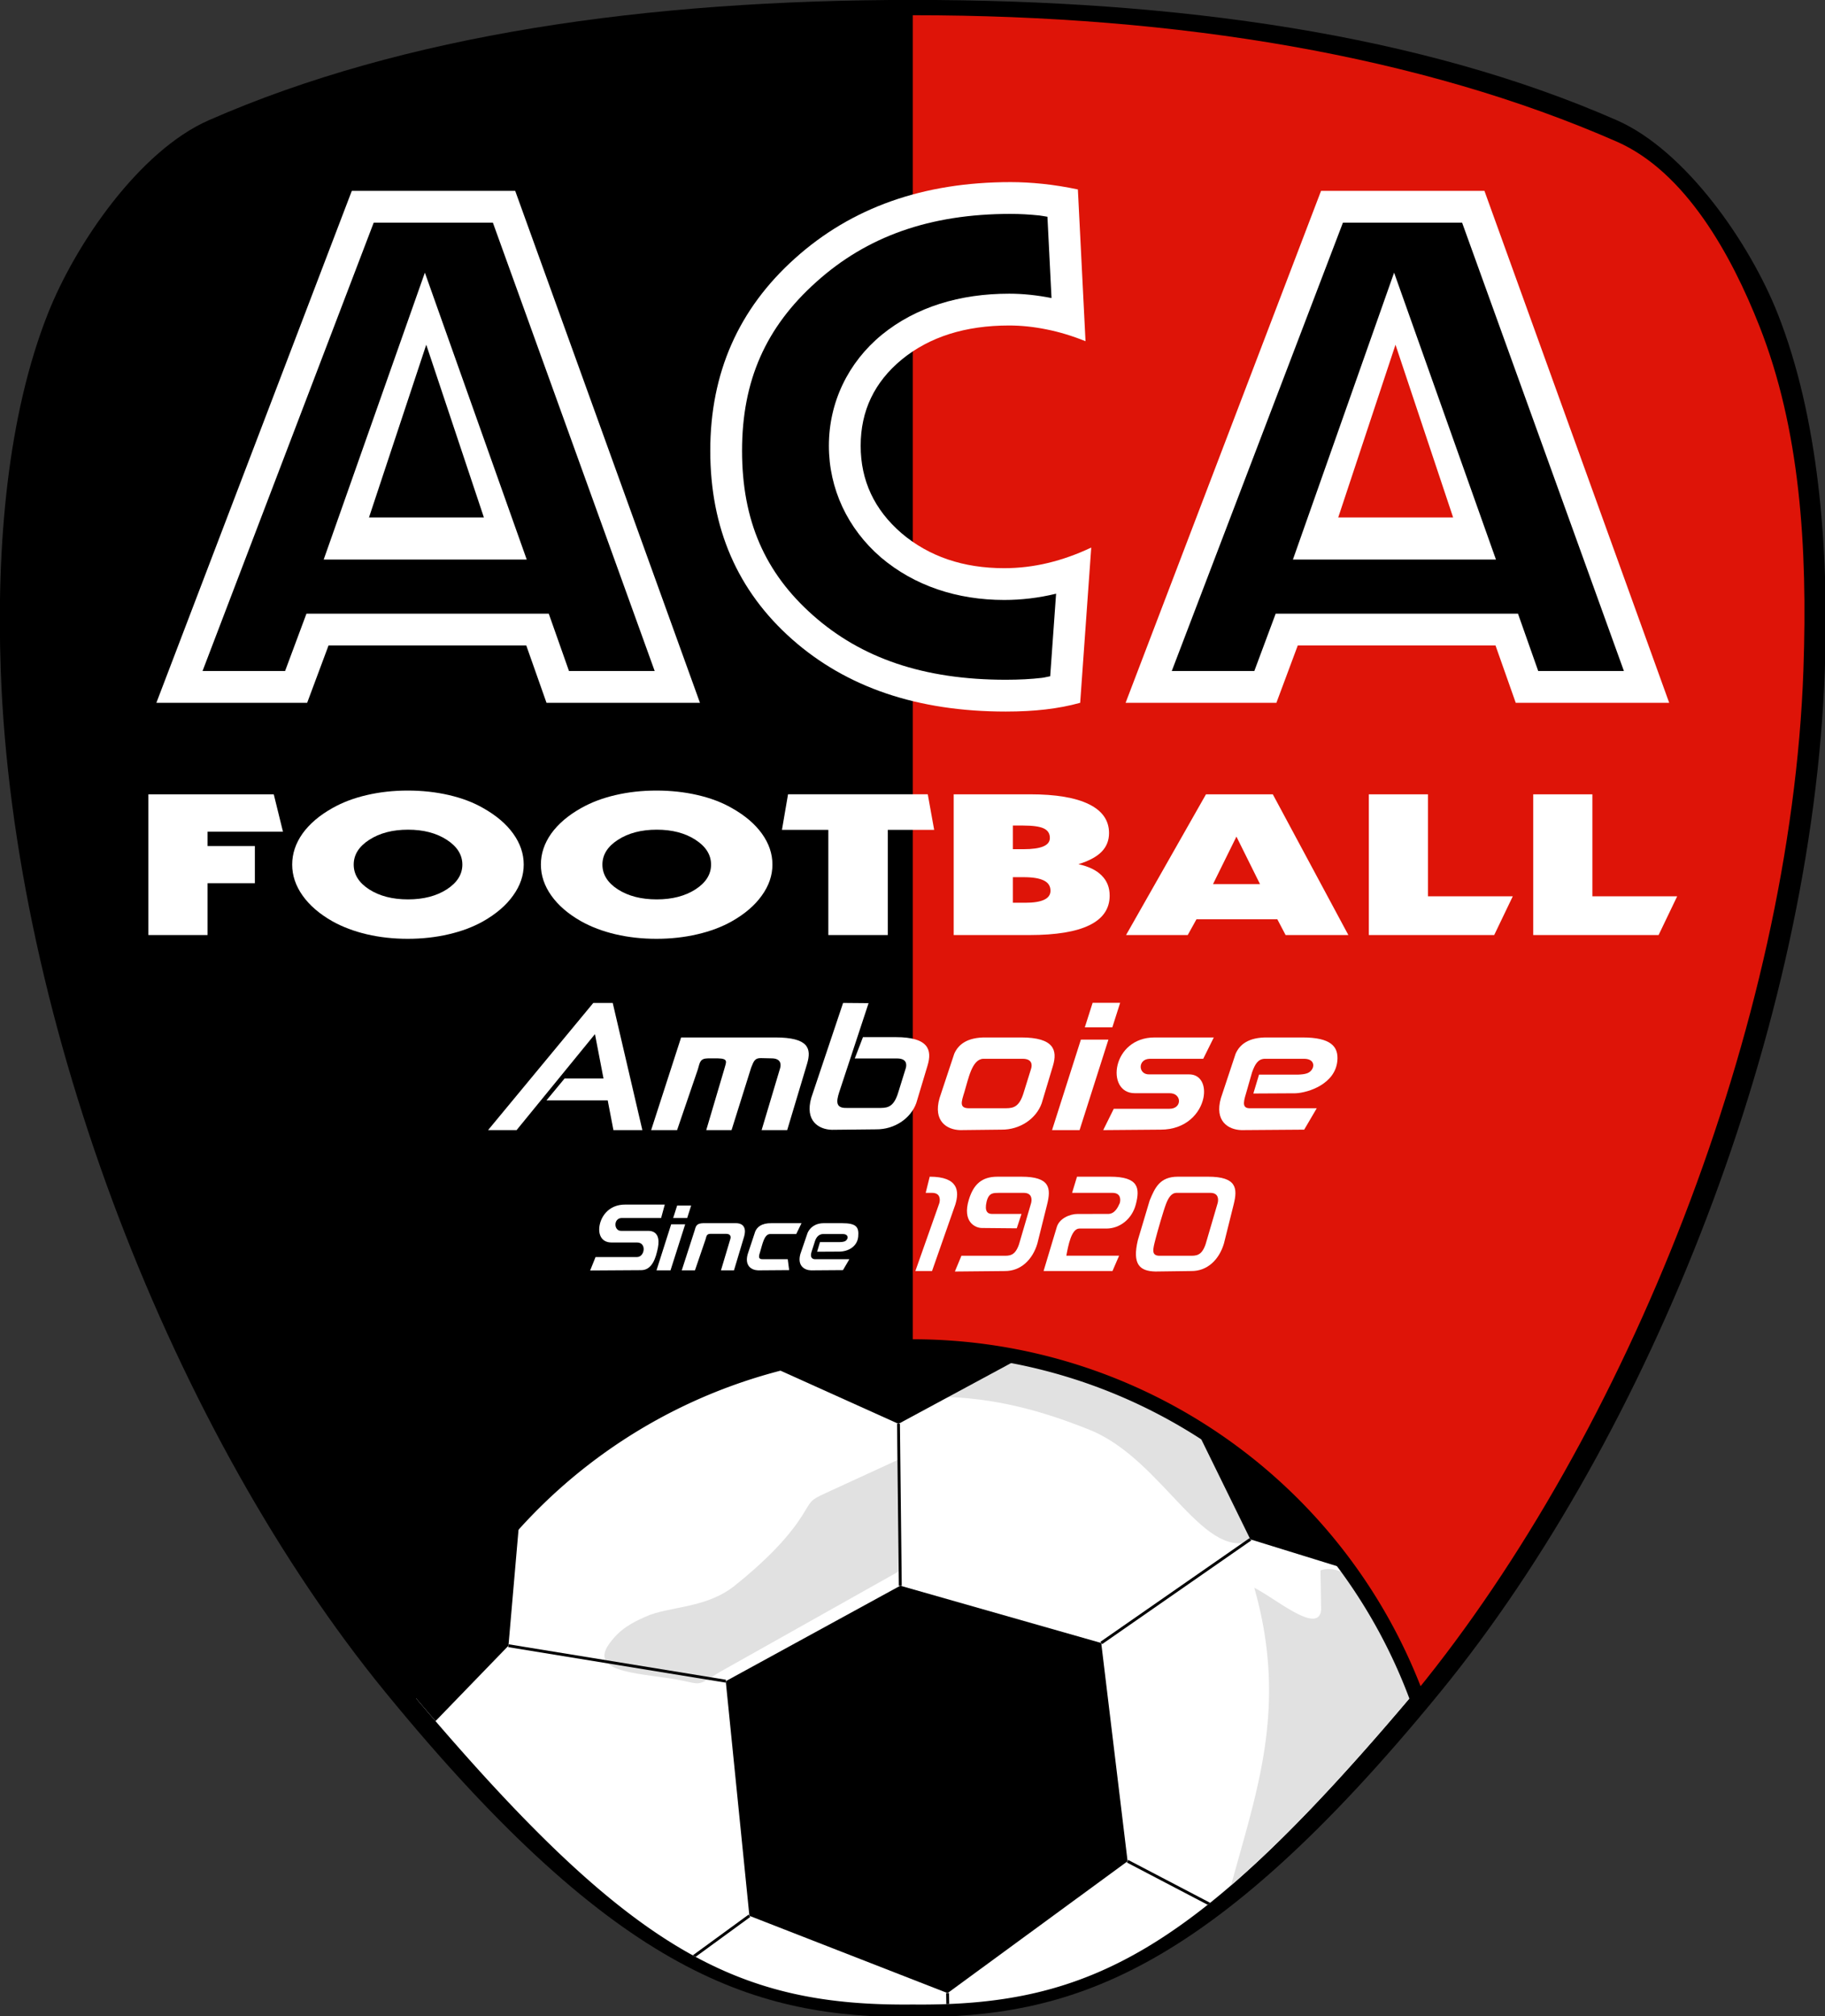
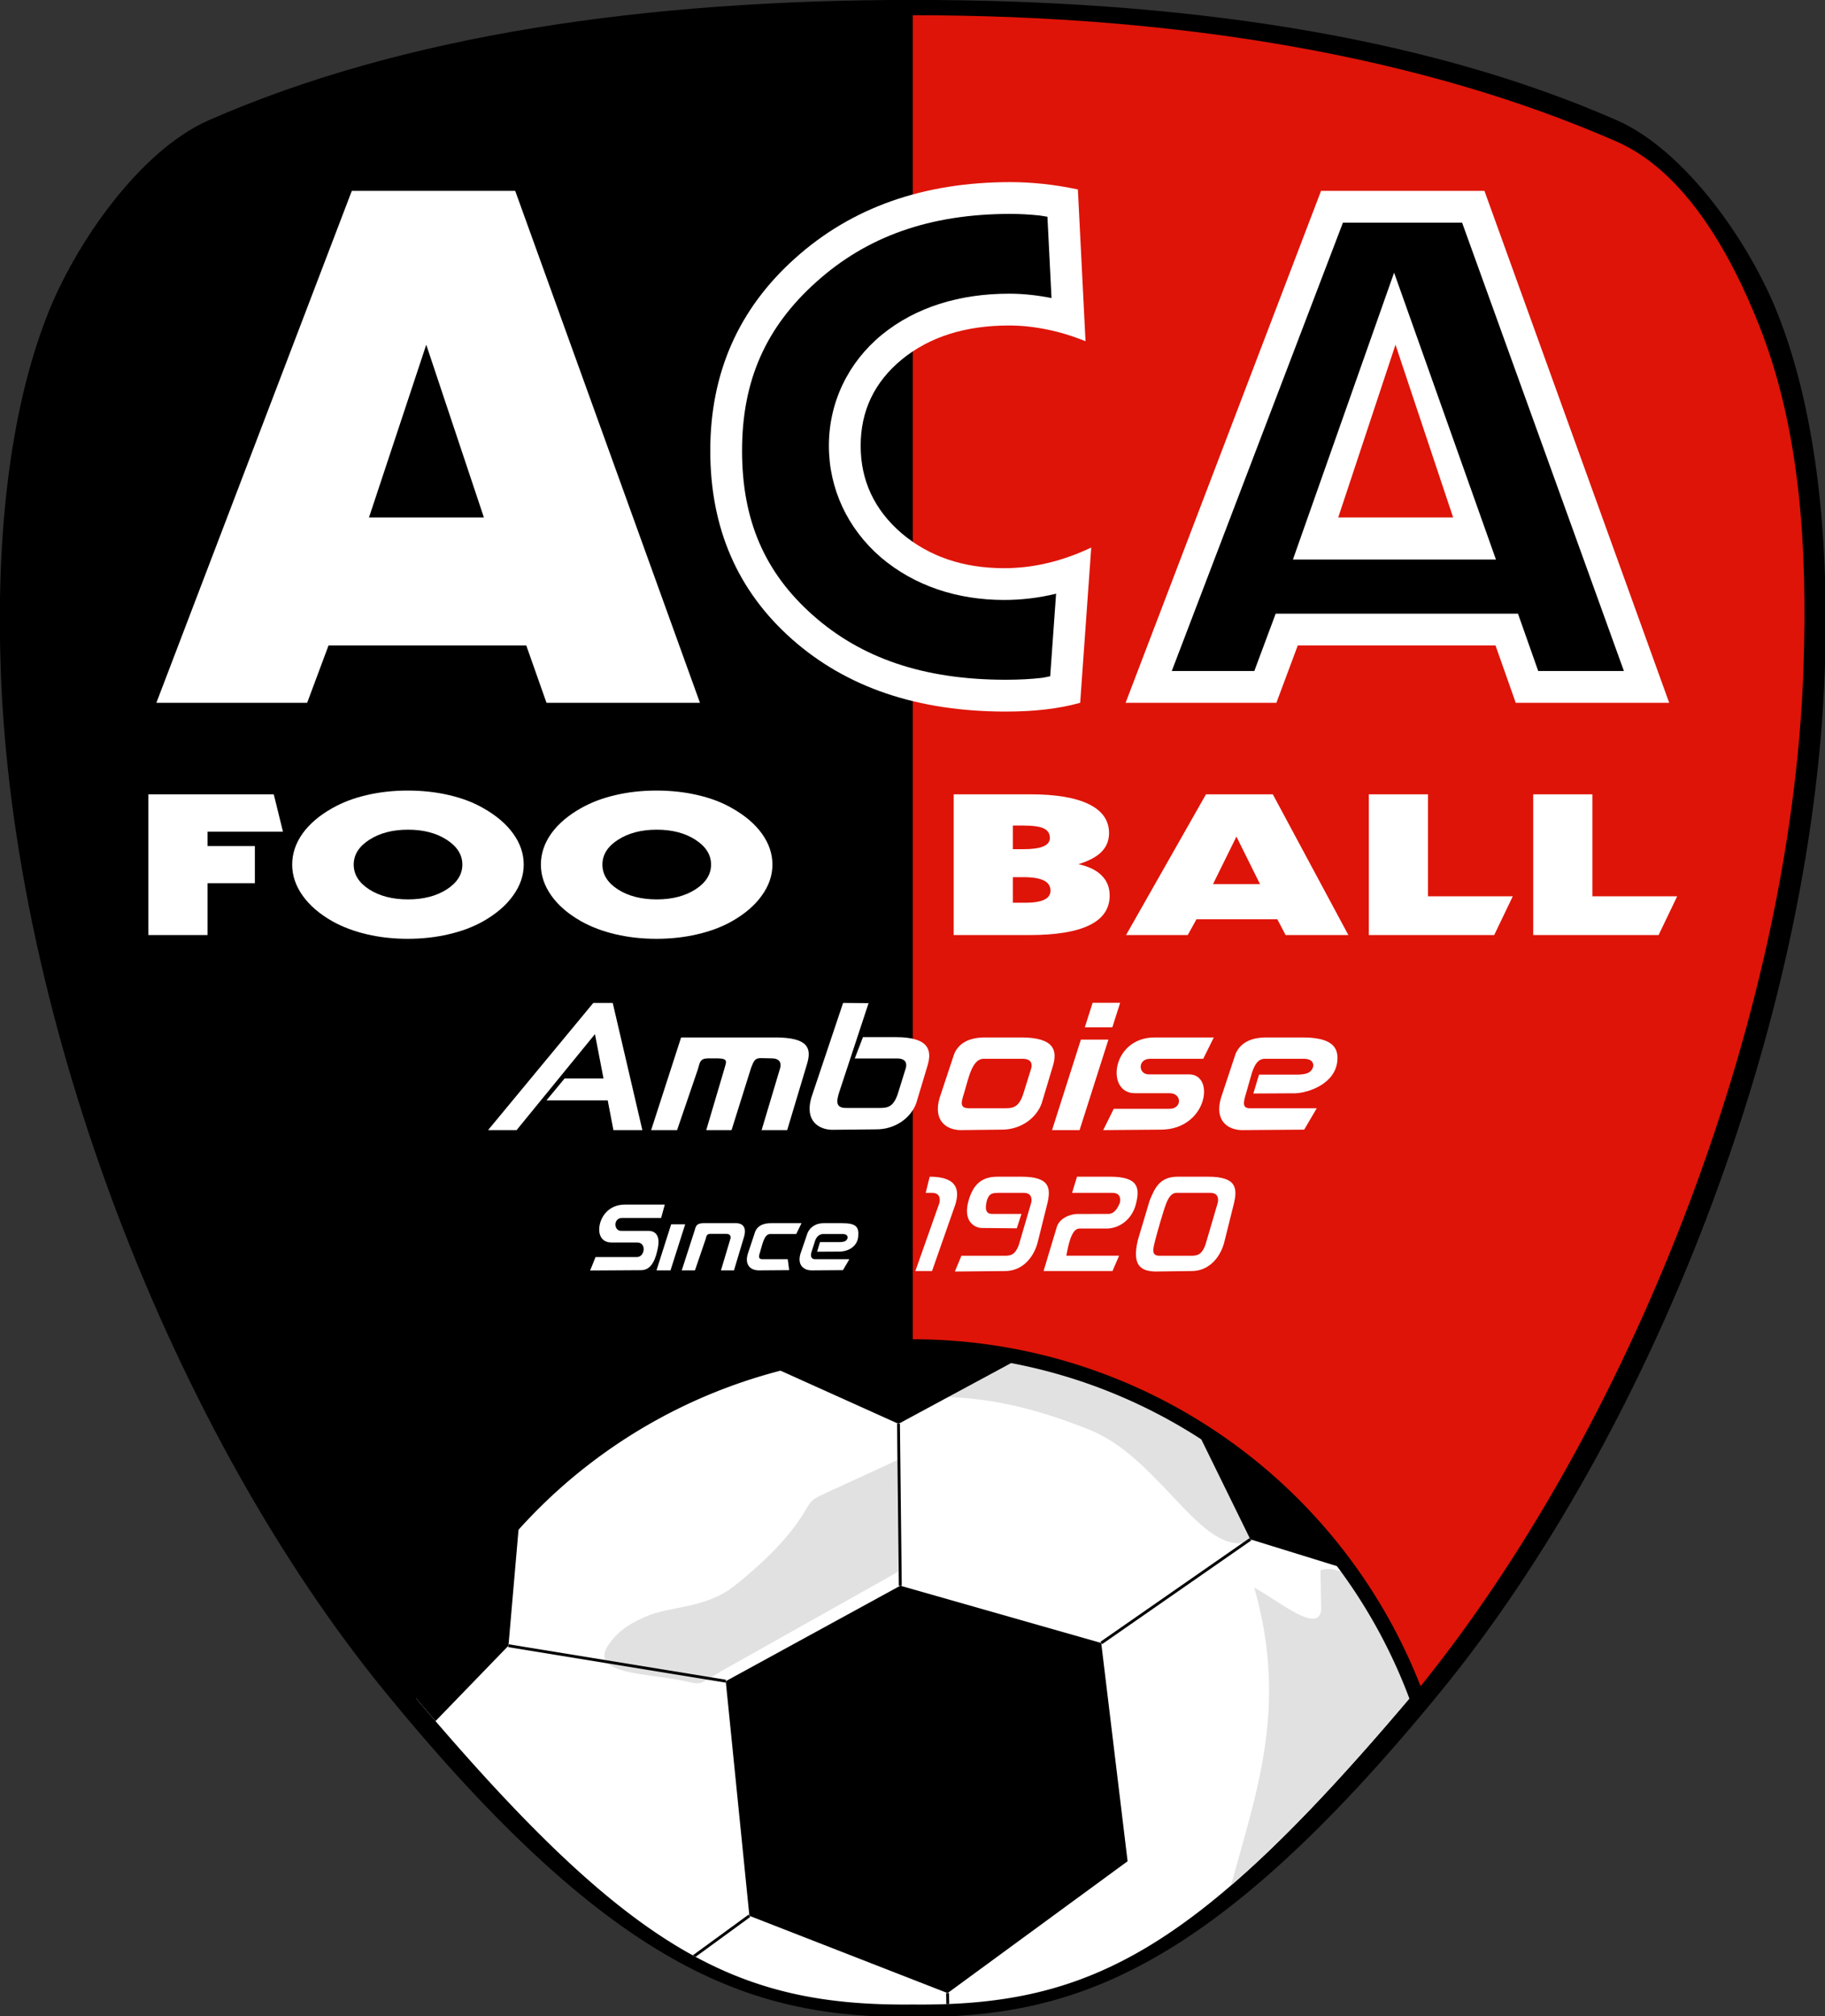
<svg xmlns="http://www.w3.org/2000/svg" xmlns:ns1="http://www.inkscape.org/namespaces/inkscape" xmlns:ns2="http://sodipodi.sourceforge.net/DTD/sodipodi-0.dtd" width="271.602" height="300" viewBox="0 0 167.676 185.208" version="1.1" id="svg5" xml:space="preserve" ns1:version="1.2 (dc2aeda, 2022-05-15)" ns2:docname="Logo AC Amboise.svg">
  <rect x="0" y="0" width="167.676" height="185.208" fill="#333333" stroke="none" />
  <ns2:namedview id="namedview7" pagecolor="#ffffff" bordercolor="#666666" borderopacity="1.0" ns1:showpageshadow="2" ns1:pageopacity="0.0" ns1:pagecheckerboard="0" ns1:deskcolor="#d1d1d1" ns1:document-units="mm" showgrid="false" ns1:zoom="0.4204826" ns1:cx="644.49753" ns1:cy="444.72708" ns1:window-width="1920" ns1:window-height="1080" ns1:window-x="0" ns1:window-y="0" ns1:window-maximized="0" ns1:current-layer="layer1" />
  <defs id="defs2" />
  <g ns1:label="Calque 1" ns1:groupmode="layer" id="layer1" transform="translate(-318.145,108.237)">
    <g id="g8563" transform="matrix(0.531,0,0,0.531,346.33,-94.54)" style="stroke-width:1.884">
      <path id="path6419" style="fill:#000000;stroke:none;stroke-width:0.188;stroke-linecap:butt;stroke-linejoin:miter;stroke-dasharray:none;stroke-opacity:1" d="m 104.856,-25.807 c -46.093,-0.005 -88.075,6.014 -121.801,20.808 -11.984,5.257 -23.067,21.338 -27.873,33.521 -6.968,17.665 -8.89,40.01 -8.133,61.565 2.152,61.325 30.105,132.276 66.538,176.83 40.462,49.48 64.457,56.257 91.269,56.231 26.813,0.025 50.807,-6.751 91.269,-56.231 C 232.559,222.363 260.511,151.412 262.664,90.087 263.42,68.532 261.498,46.186 254.531,28.522 249.725,16.339 238.641,0.258 226.658,-4.999 192.932,-19.793 150.95,-25.813 104.856,-25.807 Z" />
      <path style="fill:#de1408;fill-opacity:1;stroke:none;stroke-width:0.188;stroke-linecap:butt;stroke-linejoin:miter;stroke-dasharray:none;stroke-opacity:1" d="M 104.856,-23.161 V 266.917 h 87.036 C 228.326,222.363 256.807,151.412 258.96,90.087 259.716,68.531 258.323,48.303 251.355,30.639 246.55,18.456 238.641,3.962 226.658,-1.295 192.932,-16.089 150.95,-23.166 104.856,-23.161 Z" id="path6417" ns2:nodetypes="cccsssc" />
    </g>
    <g id="g8559" transform="matrix(0.531,0,0,0.531,346.33,-94.54)" style="stroke-width:1.884">
      <path id="path7345" style="fill:#ffffff;stroke:none;stroke-width:0.188;stroke-linecap:butt;stroke-linejoin:miter;stroke-dasharray:none;stroke-opacity:1" d="m 104.856,207.063 a 93.155,93.155 0 0 0 -86.937,59.757 c 37.489,44.51 55.798,54.468 86.938,54.14 31.143,0.327 49.453,-9.632 86.95,-54.154 a 93.155,93.155 0 0 0 -86.951,-59.743 z" />
      <path style="fill:#e1e1e1;fill-opacity:1;stroke:none;stroke-width:0.094;stroke-linecap:butt;stroke-linejoin:miter;stroke-dasharray:none;stroke-opacity:1" d="m 52.266,258.656 c 1.922,-2.743 4.128,-3.78 6.34,-4.783 4.065,-1.843 10.408,-1.361 15.426,-5.356 4.97,-3.963 9.181,-8.137 11.718,-12.183 1.621,-2.585 1.265,-2.573 4.082,-3.868 l 12.712,-5.846 v 19.355 l -31.035,17.439 c -3.911,2.382 -3.086,2.239 -6.592,1.504 -6.24,-1.294 -16.278,-1.084 -12.651,-6.262 z" id="path4908" ns2:nodetypes="sscscccccs" />
      <path style="fill:#e1e1e1;fill-opacity:1;stroke:none;stroke-width:0.094;stroke-linecap:butt;stroke-linejoin:miter;stroke-dasharray:none;stroke-opacity:1" d="m 164.39,240.303 c -8.914,5.082 -15.974,-13.562 -28.94,-18.756 -7.895,-3.163 -16.38,-5.657 -26.344,-5.716 l 13.459,-7.453 20.801,7.008 15.082,8.358 z" id="path4910" ns2:nodetypes="csccccc" />
      <path id="path5638" style="fill:#e1e1e1;fill-opacity:1;stroke:none;stroke-width:0.094;stroke-linecap:butt;stroke-linejoin:miter;stroke-dasharray:none;stroke-opacity:1" d="m 176.814,245.63 c -0.47,-0.003 -0.941,0.067 -1.411,0.235 l 0.111,6.785 c -0.381,4.495 -7.92,-1.968 -11.568,-3.782 5.896,20.714 0.325,35.381 -4.015,51.473 9.313,-8.027 19.556,-18.905 31.877,-33.534 a 93.155,93.155 0 0 0 -0.948,-2.242 l -2.108,-4.685 -5.258,-9.583 a 93.155,93.155 0 0 0 -2.207,-3.24 c -1.491,-0.674 -2.981,-1.416 -4.472,-1.427 z" />
      <path id="path7412" style="fill:#000000;stroke:none;stroke-width:0.188;stroke-linecap:butt;stroke-linejoin:miter;stroke-dasharray:none;stroke-opacity:1" d="m 104.856,205.881 a 94.337,94.337 0 0 0 -88.509,61.852 c 0.634,0.751 1.263,1.494 1.886,2.226 a 91.82,91.82 0 0 1 86.623,-61.561 91.82,91.82 0 0 1 86.623,61.563 c 0.635,-0.746 1.276,-1.502 1.922,-2.268 A 94.337,94.337 0 0 0 104.856,205.881 Z" />
      <g id="g8333" style="stroke-width:1.884">
        <g id="g8326" style="stroke-width:1.884">
          <path style="fill:#000000;stroke:none;stroke-width:0.499px;stroke-linecap:butt;stroke-linejoin:miter;stroke-opacity:1" d="m 102.698,248.512 -30.203,16.517 4.09,40.586 34.293,13.371 31.147,-22.81 -4.562,-37.754 z" id="path4138" />
        </g>
        <path style="fill:#000000;stroke:none;stroke-width:0.499px;stroke-linecap:butt;stroke-linejoin:miter;stroke-opacity:1" d="m 36.827,236.664 a 93.155,93.155 0 0 0 -18.907,30.156 c 1.486,1.764 2.931,3.454 4.358,5.111 L 34.898,258.894 Z" id="path8317" />
        <path style="fill:#000000;stroke:none;stroke-width:0.499px;stroke-linecap:butt;stroke-linejoin:miter;stroke-opacity:1" d="m 153.663,220.922 9.599,19.567 17.161,5.31 a 93.155,93.155 0 0 0 -26.761,-24.877 z" id="path8315" />
        <path style="fill:#000000;stroke:none;stroke-width:0.499px;stroke-linecap:butt;stroke-linejoin:miter;stroke-opacity:1" d="m 104.856,207.063 a 93.155,93.155 0 0 0 -24.818,3.381 l 22.344,10.067 21.33,-11.508 a 93.155,93.155 0 0 0 -18.857,-1.939 z" id="path4140" />
      </g>
      <path style="color:#000000;fill:#000000;stroke-width:1.884" d="m 102.633,220.508 -0.5,0.006 0.314,28.002 0.5,-0.006 z" id="path4146" />
      <path style="color:#000000;fill:#000000;stroke-width:1.884" d="m 163.119,240.283 -25.799,17.934 0.285,0.41 25.799,-17.932 z" id="path4148" />
      <path style="color:#000000;fill:#000000;stroke-width:1.884" d="m 111.129,318.983 -0.5,0.008 0.031,1.9 c 0.168,-0.006 0.332,-0.017 0.5,-0.024 z" id="path8343" />
      <path style="color:#000000;fill:#000000;stroke-width:1.884" d="m 76.438,305.414 -9.639,7.034 c 0.163,0.089 0.326,0.174 0.488,0.261 l 9.445,-6.893 z" id="path8341" />
-       <path style="color:#000000;fill:#000000;stroke-width:1.884" d="m 142.14,295.955 -0.23,0.443 13.972,7.309 c 0.141,-0.112 0.284,-0.228 0.425,-0.342 z" id="path4150" />
      <path style="color:#000000;fill:#000000;stroke-width:1.884;-inkscape-stroke:none" d="m 34.938,258.648 -0.08,0.492 37.598,6.135 0.08,-0.492 z" id="path4156" />
    </g>
    <g id="g8540" transform="matrix(0.531,0,0,0.531,346.33,-94.54)" style="stroke-width:1.884">
      <g id="g7338" style="stroke-width:1.884">
        <g id="g4136" transform="translate(-3.133)" style="fill:#ffffff;stroke-width:1.884">
          <path d="m -24.27,135.958 v -24.348 h 21.692 l 1.594,6.47 H -14.032 v 2.478 h 8.185 v 6.436 h -8.185 v 8.964 z" style="font-weight:bold;font-size:35px;line-height:1.25;font-family:'Geometr231 Hv BT';-inkscape-font-specification:'Geometr231 Hv BT Bold';white-space:pre;fill:#ffffff;stroke-width:0.499" id="path4103" />
          <path d="m 20.654,117.73 q -3.998,0 -6.699,1.746 -2.701,1.73 -2.701,4.291 0,2.561 2.674,4.291 2.701,1.73 6.726,1.73 3.998,0 6.699,-1.73 2.701,-1.746 2.701,-4.291 0,-2.545 -2.701,-4.291 -2.701,-1.746 -6.699,-1.746 z m -0.054,-6.769 q 3.755,0 7.132,0.782 3.377,0.782 5.916,2.245 3.404,1.913 5.214,4.441 1.81,2.528 1.81,5.339 0,2.811 -1.837,5.355 -1.81,2.545 -5.187,4.457 -2.593,1.464 -5.97,2.245 -3.35,0.782 -7.078,0.782 -3.728,0 -7.078,-0.782 -3.323,-0.782 -5.943,-2.245 -3.35,-1.896 -5.16,-4.441 -1.81,-2.545 -1.81,-5.372 0,-2.827 1.783,-5.355 1.81,-2.528 5.187,-4.424 2.62,-1.48 5.943,-2.245 3.35,-0.782 7.078,-0.782 z" style="font-weight:bold;font-size:35px;line-height:1.25;font-family:'Geometr231 Hv BT';-inkscape-font-specification:'Geometr231 Hv BT Bold';white-space:pre;fill:#ffffff;stroke-width:0.499" id="path4105" />
          <path d="m 63.687,117.73 q -3.998,0 -6.699,1.746 -2.701,1.73 -2.701,4.291 0,2.561 2.674,4.291 2.701,1.73 6.726,1.73 3.998,0 6.699,-1.73 2.701,-1.746 2.701,-4.291 0,-2.545 -2.701,-4.291 -2.701,-1.746 -6.699,-1.746 z m -0.054,-6.769 q 3.755,0 7.132,0.782 3.377,0.782 5.916,2.245 3.404,1.913 5.214,4.441 1.81,2.528 1.81,5.339 0,2.811 -1.837,5.355 -1.81,2.545 -5.187,4.457 -2.593,1.464 -5.97,2.245 -3.35,0.782 -7.078,0.782 -3.728,0 -7.078,-0.782 -3.323,-0.782 -5.943,-2.245 -3.35,-1.896 -5.16,-4.441 -1.81,-2.545 -1.81,-5.372 0,-2.827 1.783,-5.355 1.81,-2.528 5.187,-4.424 2.62,-1.48 5.943,-2.245 3.35,-0.782 7.078,-0.782 z" style="font-weight:bold;font-size:35px;line-height:1.25;font-family:'Geometr231 Hv BT';-inkscape-font-specification:'Geometr231 Hv BT Bold';white-space:pre;fill:#ffffff;stroke-width:0.499" id="path4107" />
-           <path d="m 103.668,117.763 v 18.194 H 93.375 v -18.194 h -8.023 l 1.054,-6.154 h 24.177 l 1.108,6.154 z" style="font-weight:bold;font-size:35px;line-height:1.25;font-family:'Geometr231 Hv BT';-inkscape-font-specification:'Geometr231 Hv BT Bold';white-space:pre;fill:#ffffff;stroke-width:0.499" id="path4109" />
          <path d="m 125.306,121.106 h 1.81 q 2.323,0 3.458,-0.482 1.135,-0.482 1.135,-1.464 0,-1.148 -1.054,-1.646 -1.054,-0.499 -3.539,-0.499 h -1.81 z m 0,9.264 h 2.107 q 2.215,0 3.296,-0.516 1.108,-0.516 1.108,-1.563 0,-1.197 -1.135,-1.763 -1.135,-0.582 -3.512,-0.582 h -1.864 z m -10.238,5.588 v -24.348 h 13.21 q 6.699,0 10.184,1.713 3.485,1.713 3.485,4.989 0,1.929 -1.297,3.243 -1.27,1.297 -3.998,2.145 2.674,0.582 4.025,1.962 1.378,1.364 1.378,3.476 0,3.393 -3.485,5.106 -3.485,1.713 -10.4,1.713 z" style="font-weight:bold;font-size:35px;line-height:1.25;font-family:'Geometr231 Hv BT';-inkscape-font-specification:'Geometr231 Hv BT Bold';white-space:pre;fill:#ffffff;stroke-width:0.499" id="path4111" />
          <path d="m 159.938,127.143 h 8.131 l -4.079,-8.216 z m -15.047,8.815 13.831,-24.348 h 11.562 l 13.075,24.348 H 172.499 l -1.432,-2.728 h -13.993 l -1.513,2.728 z" style="font-weight:bold;font-size:35px;line-height:1.25;font-family:'Geometr231 Hv BT';-inkscape-font-specification:'Geometr231 Hv BT Bold';white-space:pre;fill:#ffffff;stroke-width:0.499" id="path4113" />
          <path d="m 211.805,129.256 -3.215,6.702 h -21.692 v -24.348 h 10.238 v 17.646 z" style="font-weight:bold;font-size:35px;line-height:1.25;font-family:'Geometr231 Hv BT';-inkscape-font-specification:'Geometr231 Hv BT Bold';white-space:pre;fill:#ffffff;stroke-width:0.499" id="path4115" />
          <path d="m 240.25,129.256 -3.215,6.702 h -21.692 v -24.348 h 10.238 v 17.646 z" style="font-weight:bold;font-size:35px;line-height:1.25;font-family:'Geometr231 Hv BT';-inkscape-font-specification:'Geometr231 Hv BT Bold';white-space:pre;fill:#ffffff;stroke-width:0.499" id="path4117" />
        </g>
        <g id="g7289" transform="translate(-3.291)" style="fill:#ffffff;stroke-width:1.884">
          <path id="path519" style="fill:#ffffff;stroke:none;stroke-width:0.094;stroke-linecap:butt;stroke-linejoin:miter;stroke-dasharray:none;stroke-opacity:1" d="m 52.866,147.702 -18.205,21.998 h 4.934 l 13.561,-16.605 1.477,7.675 H 47.899 l -3.13,3.782 h 10.592 l 0.991,5.149 h 5.006 l -5.127,-21.998 z" />
          <path id="path1231" style="fill:#ffffff;stroke:none;stroke-width:0.094;stroke-linecap:butt;stroke-linejoin:miter;stroke-dasharray:none;stroke-opacity:1" d="m 68.061,153.671 -5.184,16.029 h 4.49 l 3.586,-10.488 c 0.373,-1.259 0.358,-1.905 1.78,-1.925 h 1.668 c 1.959,0.039 1.431,0.655 1.113,1.925 l -3.103,10.488 h 4.378 l 3.397,-10.821 c 0.444,-1.103 0.621,-1.648 1.669,-1.634 l 1.889,0.042 c 1.548,0.01 1.66,0.996 1.448,1.703 l -3.201,10.71 h 4.426 l 3.446,-11.489 c 0.786,-2.64 0.245,-4.541 -5.508,-4.54 z" />
          <path style="fill:#ffffff;stroke:none;stroke-width:0.094;stroke-linecap:butt;stroke-linejoin:miter;stroke-dasharray:none;stroke-opacity:1" d="m 96.709,165.864 h 5.897 c 1.348,-0.013 2.31,-0.309 3.038,-2.72 l 1.291,-4.154 c 0.212,-0.707 0.1,-1.673 -1.448,-1.683 l -7.379,-3e-5 1.42,-3.69 5.672,-8e-5 c 5.753,-3.6e-4 6.294,2.254 5.508,4.894 l -1.949,6.495 c -0.946,2.656 -3.744,4.593 -6.968,4.561 l -7.647,0.079 c -2.251,-0.061 -4.714,-1.514 -3.557,-5.545 l 5.502,-16.399 4.408,0.039 -5.073,15.377 c -0.55,1.699 -0.602,2.797 1.286,2.746 z" id="path1233" ns2:nodetypes="ccccccccccccccccc" />
          <path style="fill:#ffffff;stroke:none;stroke-width:0.094;stroke-linecap:butt;stroke-linejoin:miter;stroke-dasharray:none;stroke-opacity:1" d="m 112.781,164.155 c -1.157,4.031 1.306,5.484 3.557,5.545 l 7.148,-0.079 c 3.225,0.033 6.022,-1.905 6.968,-4.561 l 1.949,-6.495 c 0.786,-2.64 0.245,-4.895 -5.508,-4.894 l -6.001,8e-5 c -3.438,-0.057 -4.904,1.309 -5.569,2.815 z m 7.552,-6.794 6.85,3e-5 c 1.548,0.01 1.66,0.975 1.448,1.683 l -1.291,4.154 c -0.728,2.411 -1.69,2.707 -3.038,2.72 h -6.297 c -1.888,0.051 -1.46,-1.079 -0.932,-2.785 0.698,-2.257 1.287,-5.681 3.26,-5.771 z" id="path1235" ns2:nodetypes="cccccccccccccccsc" />
          <path id="path3500" style="fill:#ffffff;stroke:none;stroke-width:0.094;stroke-linecap:butt;stroke-linejoin:miter;stroke-dasharray:none;stroke-opacity:1" d="m 137.234,154.048 -4.99,15.652 h 4.763 l 4.99,-15.652 z" />
          <path style="fill:#ffffff;stroke:none;stroke-width:0.094;stroke-linecap:butt;stroke-linejoin:miter;stroke-dasharray:none;stroke-opacity:1" d="m 139.266,147.677 -1.354,4.247 h 4.763 l 1.354,-4.247 z" id="path3474" />
          <path style="fill:#ffffff;stroke:none;stroke-width:0.094;stroke-linecap:butt;stroke-linejoin:miter;stroke-dasharray:none;stroke-opacity:1" d="m 181.611,157.709 c 0.22,-2.476 -1.125,-4.038 -6.033,-4.038 h -6.001 c -3.438,-0.057 -4.904,1.309 -5.569,2.815 l -2.545,7.669 c -1.157,4.031 1.306,5.484 3.557,5.545 l 10.852,-0.079 2.174,-3.704 h -11.36 c -1.495,0.09 -1.42,-0.804 -0.893,-2.51 l 1.059,-3.703 c 0.504,-1.406 1.024,-2.291 2.162,-2.343 l 6.85,3e-5 c 1.548,0.01 1.784,1.025 1.448,1.683 -0.444,0.868 -1.263,1.007 -2.568,1.06 h -6.686 l -0.983,3.264 7.318,-0.039 c 2.251,-0.104 6.857,-1.633 7.216,-5.62 z" id="path3502" ns2:nodetypes="cccccccccccccsccccc" />
          <path style="fill:#ffffff;stroke:none;stroke-width:0.094;stroke-linecap:butt;stroke-linejoin:miter;stroke-dasharray:none;stroke-opacity:1" d="m 151.031,169.621 c 4.43,7.9e-4 6.864,-2.877 7.402,-5.475 0.446,-2.157 -0.414,-4.122 -2.525,-4.088 h -6.809 c -1.964,0.094 -2.082,-2.614 0.008,-2.696 l 9.296,3e-5 1.829,-3.69 h -10.234 c -3.698,-0.005 -5.828,2.366 -6.414,4.758 -0.595,2.43 0.402,4.881 2.966,4.884 h 5.98 c 2.2,-0.055 2.279,2.732 -0.008,2.696 l -9.597,-3e-5 -1.829,3.69 z" id="path3569" ns2:nodetypes="csccccccscccccc" />
        </g>
        <g id="g7304" transform="translate(-2.184)" style="fill:#ffffff;stroke-width:1.884">
          <g id="g4095" style="fill:#ffffff;stroke-width:1.884">
            <path id="path3758" style="fill:#ffffff;stroke:none;stroke-width:0.094;stroke-linecap:butt;stroke-linejoin:miter;stroke-dasharray:none;stroke-opacity:1" d="m 69.32,186.987 -2.255,6.974 h 2.286 l 1.826,-5.34 c 0.19,-0.641 0.182,-0.97 0.906,-0.98 l 2.66,-2e-5 c 0.788,0.005 0.845,0.507 0.737,0.867 l -1.63,5.453 h 2.253 l 1.755,-5.849 c 0.326,-1.095 0.176,-2.315 -1.438,-2.312 -1.888,0.006 -3.72,-1e-5 -5.661,0 -1.076,0.041 -1.245,0.436 -1.438,1.187 z" ns2:nodetypes="ccccccccccccc" />
            <path style="fill:#ffffff;stroke:none;stroke-width:0.094;stroke-linecap:butt;stroke-linejoin:miter;stroke-dasharray:none;stroke-opacity:1" d="m 87.787,185.8 -5.172,4e-5 c -1.751,-0.029 -2.497,0.666 -2.835,1.433 l -1.296,3.904 c -0.589,2.052 0.665,2.792 1.811,2.823 l 5.356,-0.04 -0.243,-1.886 h -4.264 c -0.961,0.026 -0.743,-0.549 -0.475,-1.418 0.355,-1.149 0.655,-2.892 1.66,-2.938 l 4.546,2e-5 z" id="path3760" ns2:nodetypes="ccccccccsccc" />
            <g id="g3782" transform="translate(-10.054)" style="fill:#ffffff;stroke:none;stroke-width:1.884">
              <path id="path3762" style="fill:#ffffff;stroke:none;stroke-width:0.094;stroke-linecap:butt;stroke-linejoin:miter;stroke-dasharray:none;stroke-opacity:1" d="m 75.289,185.992 -2.54,7.969 h 2.425 l 2.54,-7.969 z" />
-               <path style="fill:#ffffff;stroke:none;stroke-width:0.094;stroke-linecap:butt;stroke-linejoin:miter;stroke-dasharray:none;stroke-opacity:1" d="m 76.323,182.748 -0.689,2.162 h 2.425 l 0.689,-2.162 z" id="path3764" />
            </g>
            <path style="fill:#ffffff;stroke:none;stroke-width:0.094;stroke-linecap:butt;stroke-linejoin:miter;stroke-dasharray:none;stroke-opacity:1" d="m 94.811,185.8 h -3.055 c -1.751,-0.029 -2.58,0.917 -2.919,1.683 l -1.24,3.626 c -0.589,2.052 0.693,2.82 1.839,2.851 l 5.525,-0.04 1.107,-1.886 h -5.784 c -0.761,0.046 -1.029,-0.409 -0.76,-1.278 l 0.623,-1.941 c 0.256,-0.716 0.744,-1.111 1.323,-1.137 l 3.488,2e-5 c 0.788,0.005 0.908,0.522 0.737,0.857 -0.226,0.442 -0.643,0.513 -1.307,0.54 h -3.404 l -0.501,1.662 3.726,-0.02 c 1.73,0.03 3.241,-0.943 3.388,-2.588 0.147,-1.645 -0.287,-2.329 -2.786,-2.329 z" id="path3766" ns2:nodetypes="ccccccccccccscccccc" />
            <path style="fill:#ffffff;stroke:none;stroke-width:0.094;stroke-linecap:butt;stroke-linejoin:miter;stroke-dasharray:none;stroke-opacity:1" d="m 60.037,193.927 c 1.877,5.6e-4 2.543,-2.046 2.905,-3.893 0.301,-1.534 -0.002,-2.931 -1.732,-2.907 h -4.594 c -1.325,0.067 -1.405,-2.159 0.005,-2.218 l 6.873,2e-5 0.634,-2.323 h -6.906 c -2.495,-0.003 -3.932,1.682 -4.328,3.383 -0.402,1.728 0.272,3.17 2.002,3.172 h 4.434 c 1.707,-0.011 1.343,2.515 -0.005,2.517 l -7.175,-1e-5 -0.933,2.324 z" id="path3842" ns2:nodetypes="csccccccscccccc" />
          </g>
          <g id="g4101" style="fill:#ffffff;stroke-width:1.884">
            <path style="fill:#ffffff;stroke:none;stroke-width:0.094;stroke-linecap:butt;stroke-linejoin:miter;stroke-dasharray:none;stroke-opacity:1" d="m 145.99,188.705 c -1.004,4.209 0.299,5.393 3.031,5.456 l 6.201,-0.082 c 2.798,0.034 4.836,-1.989 5.657,-4.762 l 1.691,-6.782 c 0.682,-2.757 0.546,-4.777 -4.445,-4.777 l -5.207,9e-5 c -3.15,-0.004 -3.977,1.923 -4.887,4.107 z m 6.608,-8.15 5.943,3e-5 c 1.343,0.01 1.44,1.018 1.256,1.757 l -1.843,6.284 c -0.632,2.517 -1.466,2.826 -2.636,2.84 h -5.463 c -1.638,0.053 -1.266,-1.127 -0.809,-2.908 0.331,-1.289 1.357,-4.89 1.844,-6.139 0.403,-1.034 0.932,-1.791 1.708,-1.834 z" id="path3567" ns2:nodetypes="cccccccccccccccssc" />
            <path style="fill:#ffffff;stroke:none;stroke-width:0.094;stroke-linecap:butt;stroke-linejoin:miter;stroke-dasharray:none;stroke-opacity:1" d="m 110.372,194.079 4.043,-11.544 c 0.682,-2.256 0.546,-4.777 -4.445,-4.777 l -0.696,2.796 1.113,1e-5 c 1.343,0.01 1.44,1.018 1.256,1.757 l -4.156,11.767 z" id="path3923" ns2:nodetypes="cccccccc" />
            <path style="fill:#ffffff;stroke:none;stroke-width:0.094;stroke-linecap:butt;stroke-linejoin:miter;stroke-dasharray:none;stroke-opacity:1" d="m 116.752,181.699 c 0.807,-2.628 2.239,-3.944 4.944,-3.94 l 4.148,-9e-5 c 4.991,-3.7e-4 5.127,2.02 4.445,4.777 l -1.691,6.782 c -0.821,2.773 -2.859,4.796 -5.657,4.762 l -8.618,0.082 1.134,-2.726 h 7.58 c 1.17,0 2.004,-0.323 2.636,-2.84 l 1.843,-6.284 c 0.184,-0.739 0.087,-1.746 -1.256,-1.757 l -4.356,-3e-5 c -0.776,0.043 -1.704,-0.153 -2.099,1.556 -0.373,1.627 0.167,2.089 0.955,2.089 h 5.091 l -0.819,2.487 -6.027,-0.056 c -1.131,0.007 -3.454,-1.031 -2.256,-4.933 z" id="path3956" ns2:nodetypes="scccccccssccccccccs" />
            <path style="fill:#ffffff;stroke:none;stroke-width:0.094;stroke-linecap:butt;stroke-linejoin:miter;stroke-dasharray:none;stroke-opacity:1" d="m 135.455,177.759 5.736,-9e-5 c 4.991,-3.7e-4 5.154,2.027 4.445,4.777 -0.649,2.517 -2.728,4.181 -5.083,4.194 h -4.704 c -1.374,0.01 -1.925,2.992 -2.238,4.697 h 9.127 l -1.145,2.653 h -11.922 l 2.302,-7.659 c 0.462,-1.454 2.25,-2.215 3.586,-2.216 l 5.329,-0.003 c 1.126,-0.041 1.643,-1.147 1.976,-1.89 0.184,-0.739 0.087,-1.746 -1.256,-1.757 l -7.002,-3e-5 z" id="path3990" ns2:nodetypes="ccscccccccsccccc" />
          </g>
        </g>
      </g>
      <g id="g8496" transform="translate(-2.129)" style="stroke-width:1.884">
        <g id="g8444" transform="translate(-350)" style="fill:#ffffff;stroke-width:1.884">
          <path d="m 362.895,63.721 h 19.882 l -9.974,-29.884 z M 326.105,95.783 359.923,7.22 h 28.27 l 31.969,88.563 h -26.552 l -3.501,-9.921 h -34.214 l -3.699,9.921 z" style="font-weight:bold;font-size:35px;line-height:1.25;font-family:'Geometr231 Hv BT';-inkscape-font-specification:'Geometr231 Hv BT Bold';white-space:pre;fill:#ffffff;stroke-width:0.499" id="path8438" />
          <path d="m 485.949,95.783 q -2.84,0.786 -6.011,1.149 -3.104,0.363 -6.869,0.363 -22.854,0 -36.989,-12.522 -14.135,-12.522 -14.135,-32.606 0,-20.144 14.664,-33.272 14.663,-13.188 37.319,-13.188 2.642,0 5.548,0.302 2.906,0.302 6.076,0.968 l 1.321,26.254 Q 483.439,31.841 480.07,31.176 q -3.303,-0.665 -6.407,-0.665 -11.361,0 -18.561,5.868 -7.133,5.868 -7.133,14.942 0,9.014 7.067,15.123 7.133,6.049 17.768,6.049 3.831,0 7.596,-0.907 3.765,-0.907 7.464,-2.662 z" style="font-weight:bold;font-size:35px;line-height:1.25;font-family:'Geometr231 Hv BT';-inkscape-font-specification:'Geometr231 Hv BT Bold';white-space:pre;fill:#ffffff;stroke-width:0.499" id="path8440" />
          <path d="m 530.599,63.721 h 19.882 l -9.974,-29.884 z M 493.809,95.783 527.627,7.22 h 28.27 l 31.969,88.563 h -26.552 l -3.501,-9.921 h -34.214 l -3.699,9.921 z" style="font-weight:bold;font-size:35px;line-height:1.25;font-family:'Geometr231 Hv BT';-inkscape-font-specification:'Geometr231 Hv BT Bold';white-space:pre;fill:#ffffff;stroke-width:0.499" id="path8442" />
        </g>
        <g id="g8486" transform="translate(-350)" style="fill:#000000;stroke-width:1.884">
-           <path id="path8457" style="color:#000000;-inkscape-font-specification:'Geometr231 Hv BT Bold';fill:#000000;stroke:none;stroke-width:1.884" d="M 363.711,12.721 334.094,90.283 H 348.377 l 3.697,-9.922 h 41.926 l 3.5,9.922 h 14.828 l -27.998,-77.563 z m 8.852,8.648 17.625,49.634 h -35.133 z" />
          <path style="color:#000000;-inkscape-font-specification:'Geometr231 Hv BT Bold';fill:#000000;stroke-width:1.884;-inkscape-stroke:none" d="m 473.928,11.207 c 1.552,0 3.212,0.09 4.979,0.273 0.432,0.045 0.931,0.162 1.377,0.221 l 0.707,14.064 c -2.472,-0.488 -4.918,-0.756 -7.326,-0.756 -8.521,0 -16.139,2.298 -22.037,7.105 l -0.01,0.008 -0.008,0.008 c -5.83,4.796 -9.141,11.699 -9.141,19.189 0,7.447 3.247,14.335 8.971,19.283 l 0.019,0.018 0.019,0.018 c 5.784,4.905 13.194,7.354 21.326,7.354 2.988,0 5.962,-0.356 8.885,-1.061 0.031,-0.007 0.061,-0.026 0.092,-0.033 l -1.02,14.293 c -0.499,0.078 -0.93,0.218 -1.449,0.277 h -0.006 l -0.008,0.002 c -1.815,0.212 -3.897,0.324 -6.23,0.324 -14.231,0 -25.02,-3.766 -33.342,-11.139 -8.331,-7.38 -12.281,-16.389 -12.281,-28.488 0,-12.095 4.098,-21.355 12.832,-29.174 l 0.004,-0.006 0.006,-0.004 c 8.728,-7.85 19.604,-11.777 33.641,-11.777 z" id="path8481" ns2:nodetypes="ssccscccscccsscccccscscccss" />
          <path id="path8476" style="color:#000000;-inkscape-font-specification:'Geometr231 Hv BT Bold';fill:#000000;stroke:none;stroke-width:1.884" d="m 531.414,12.721 -29.617,77.563 h 14.283 l 3.697,-9.922 h 41.926 l 3.5,9.922 h 14.828 L 552.033,12.721 Z m 8.852,8.648 17.625,49.634 H 522.758 Z" />
        </g>
      </g>
    </g>
  </g>
</svg>